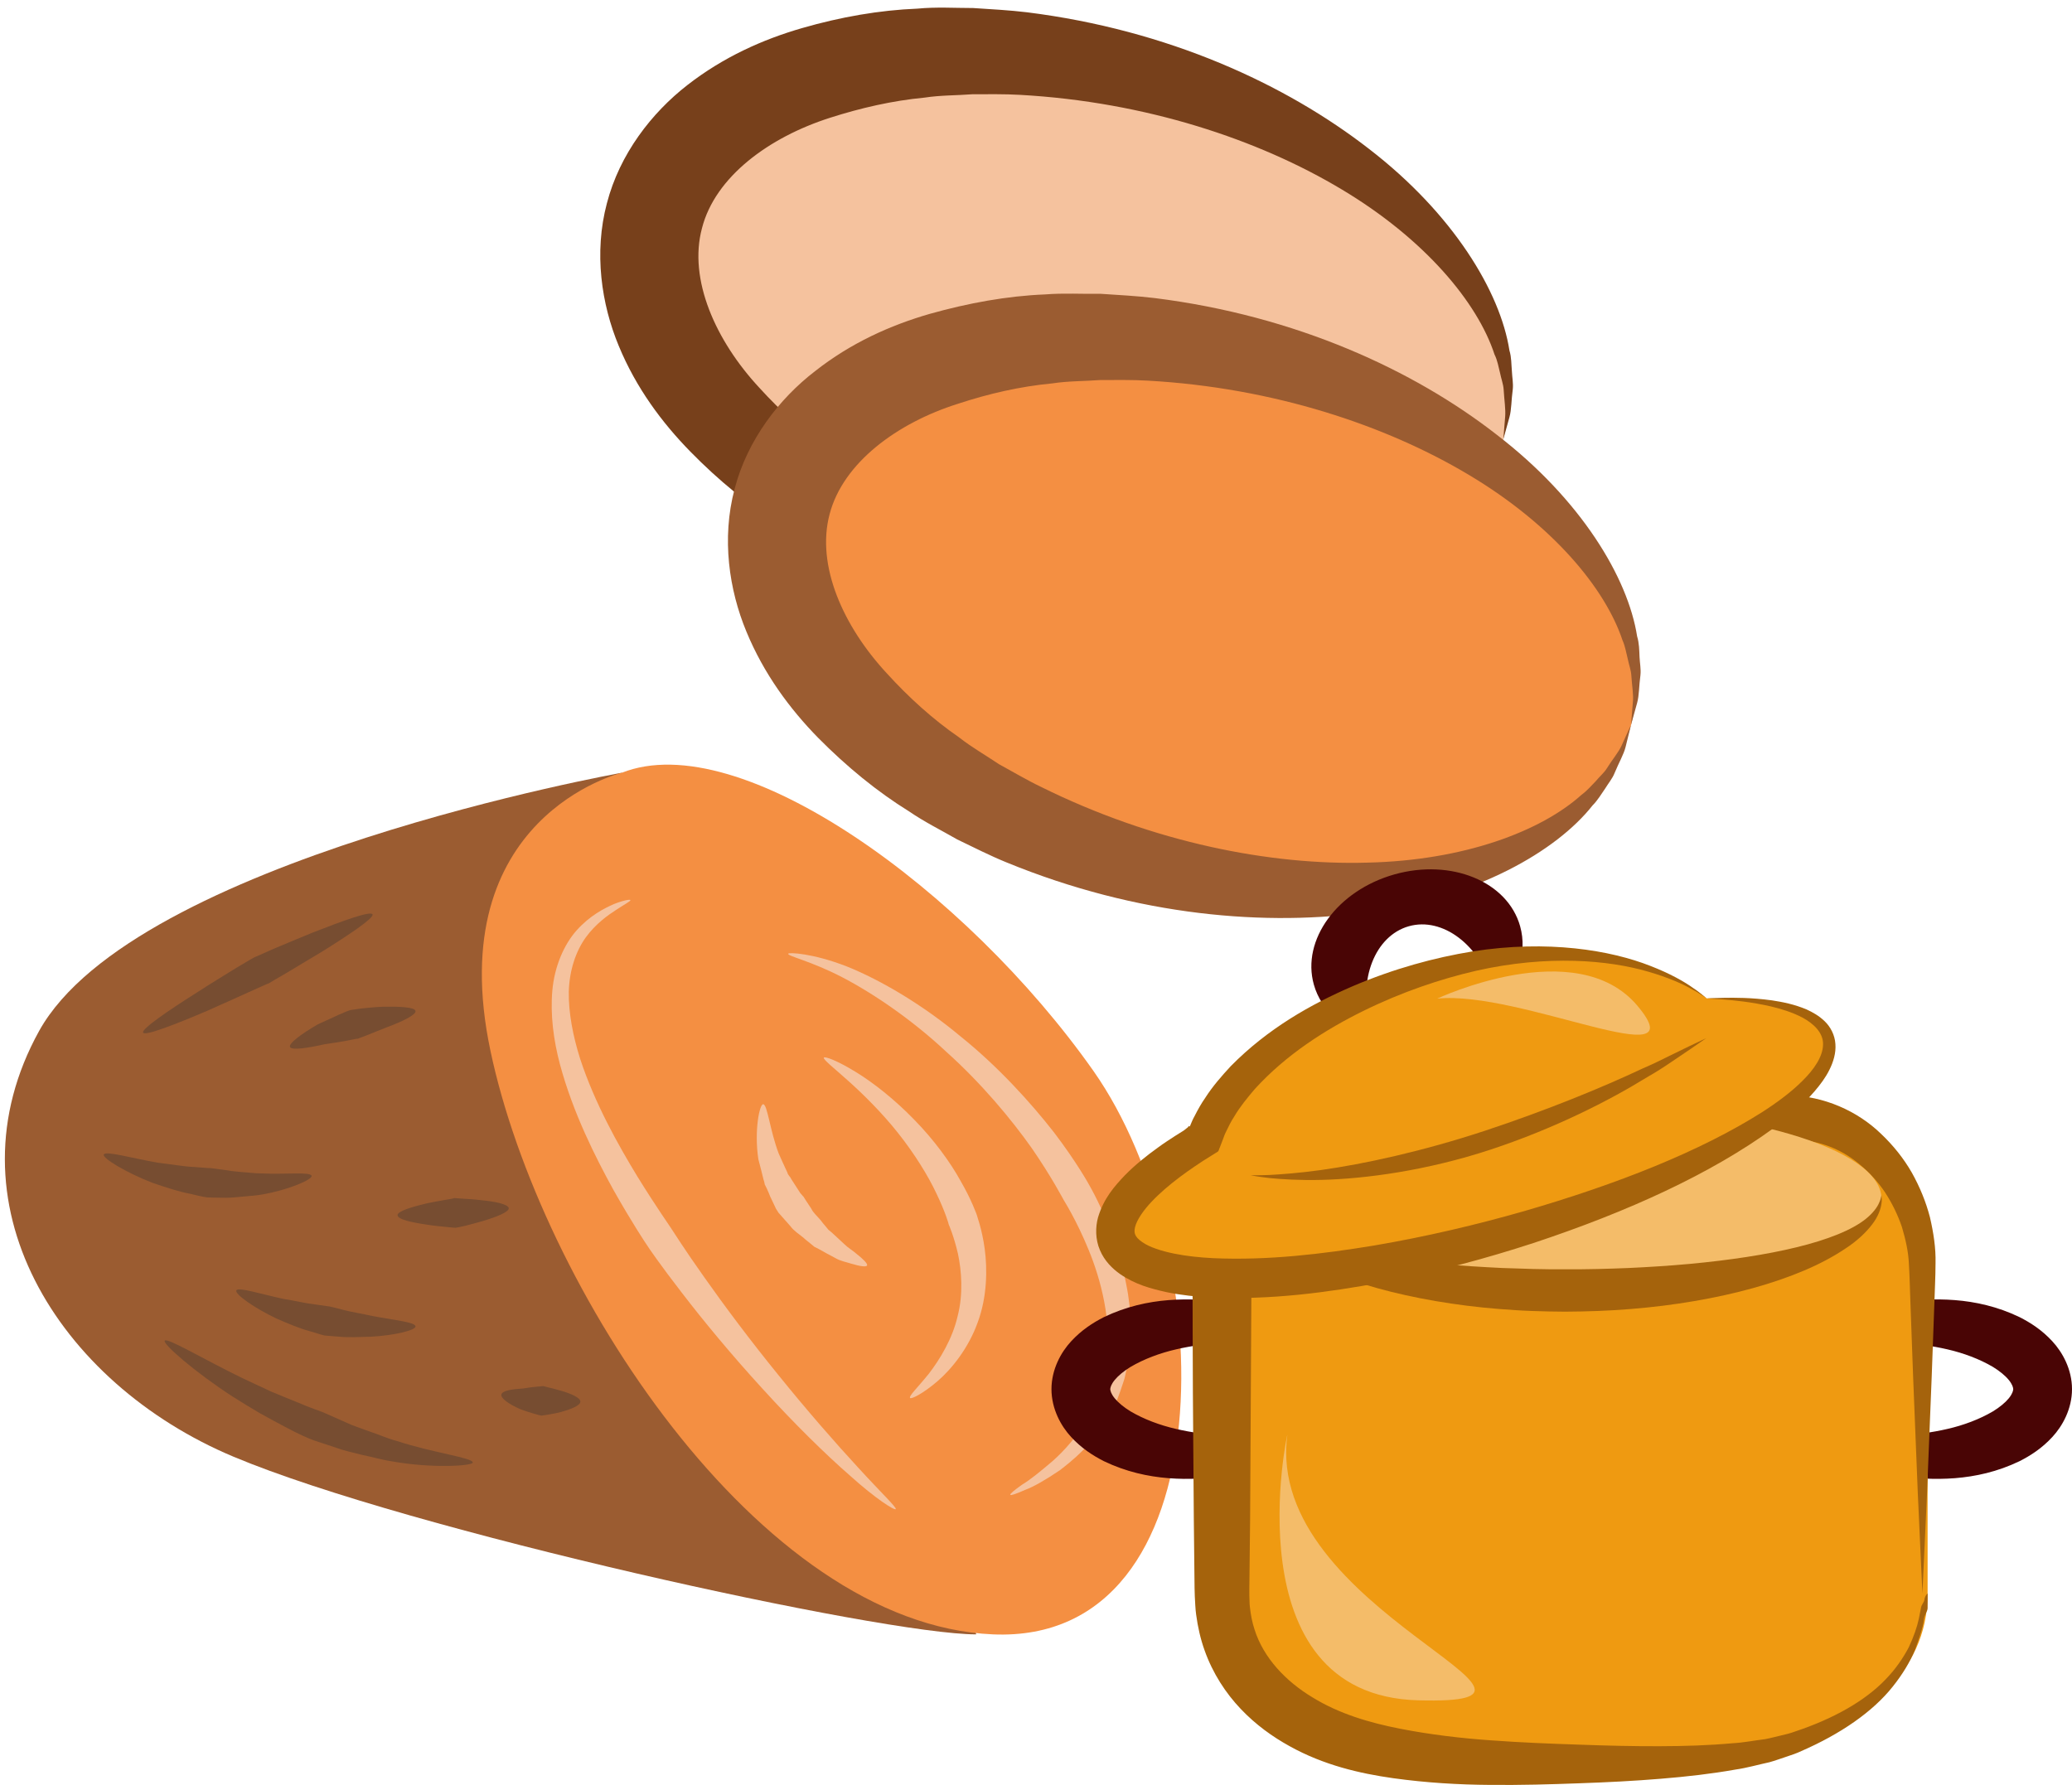
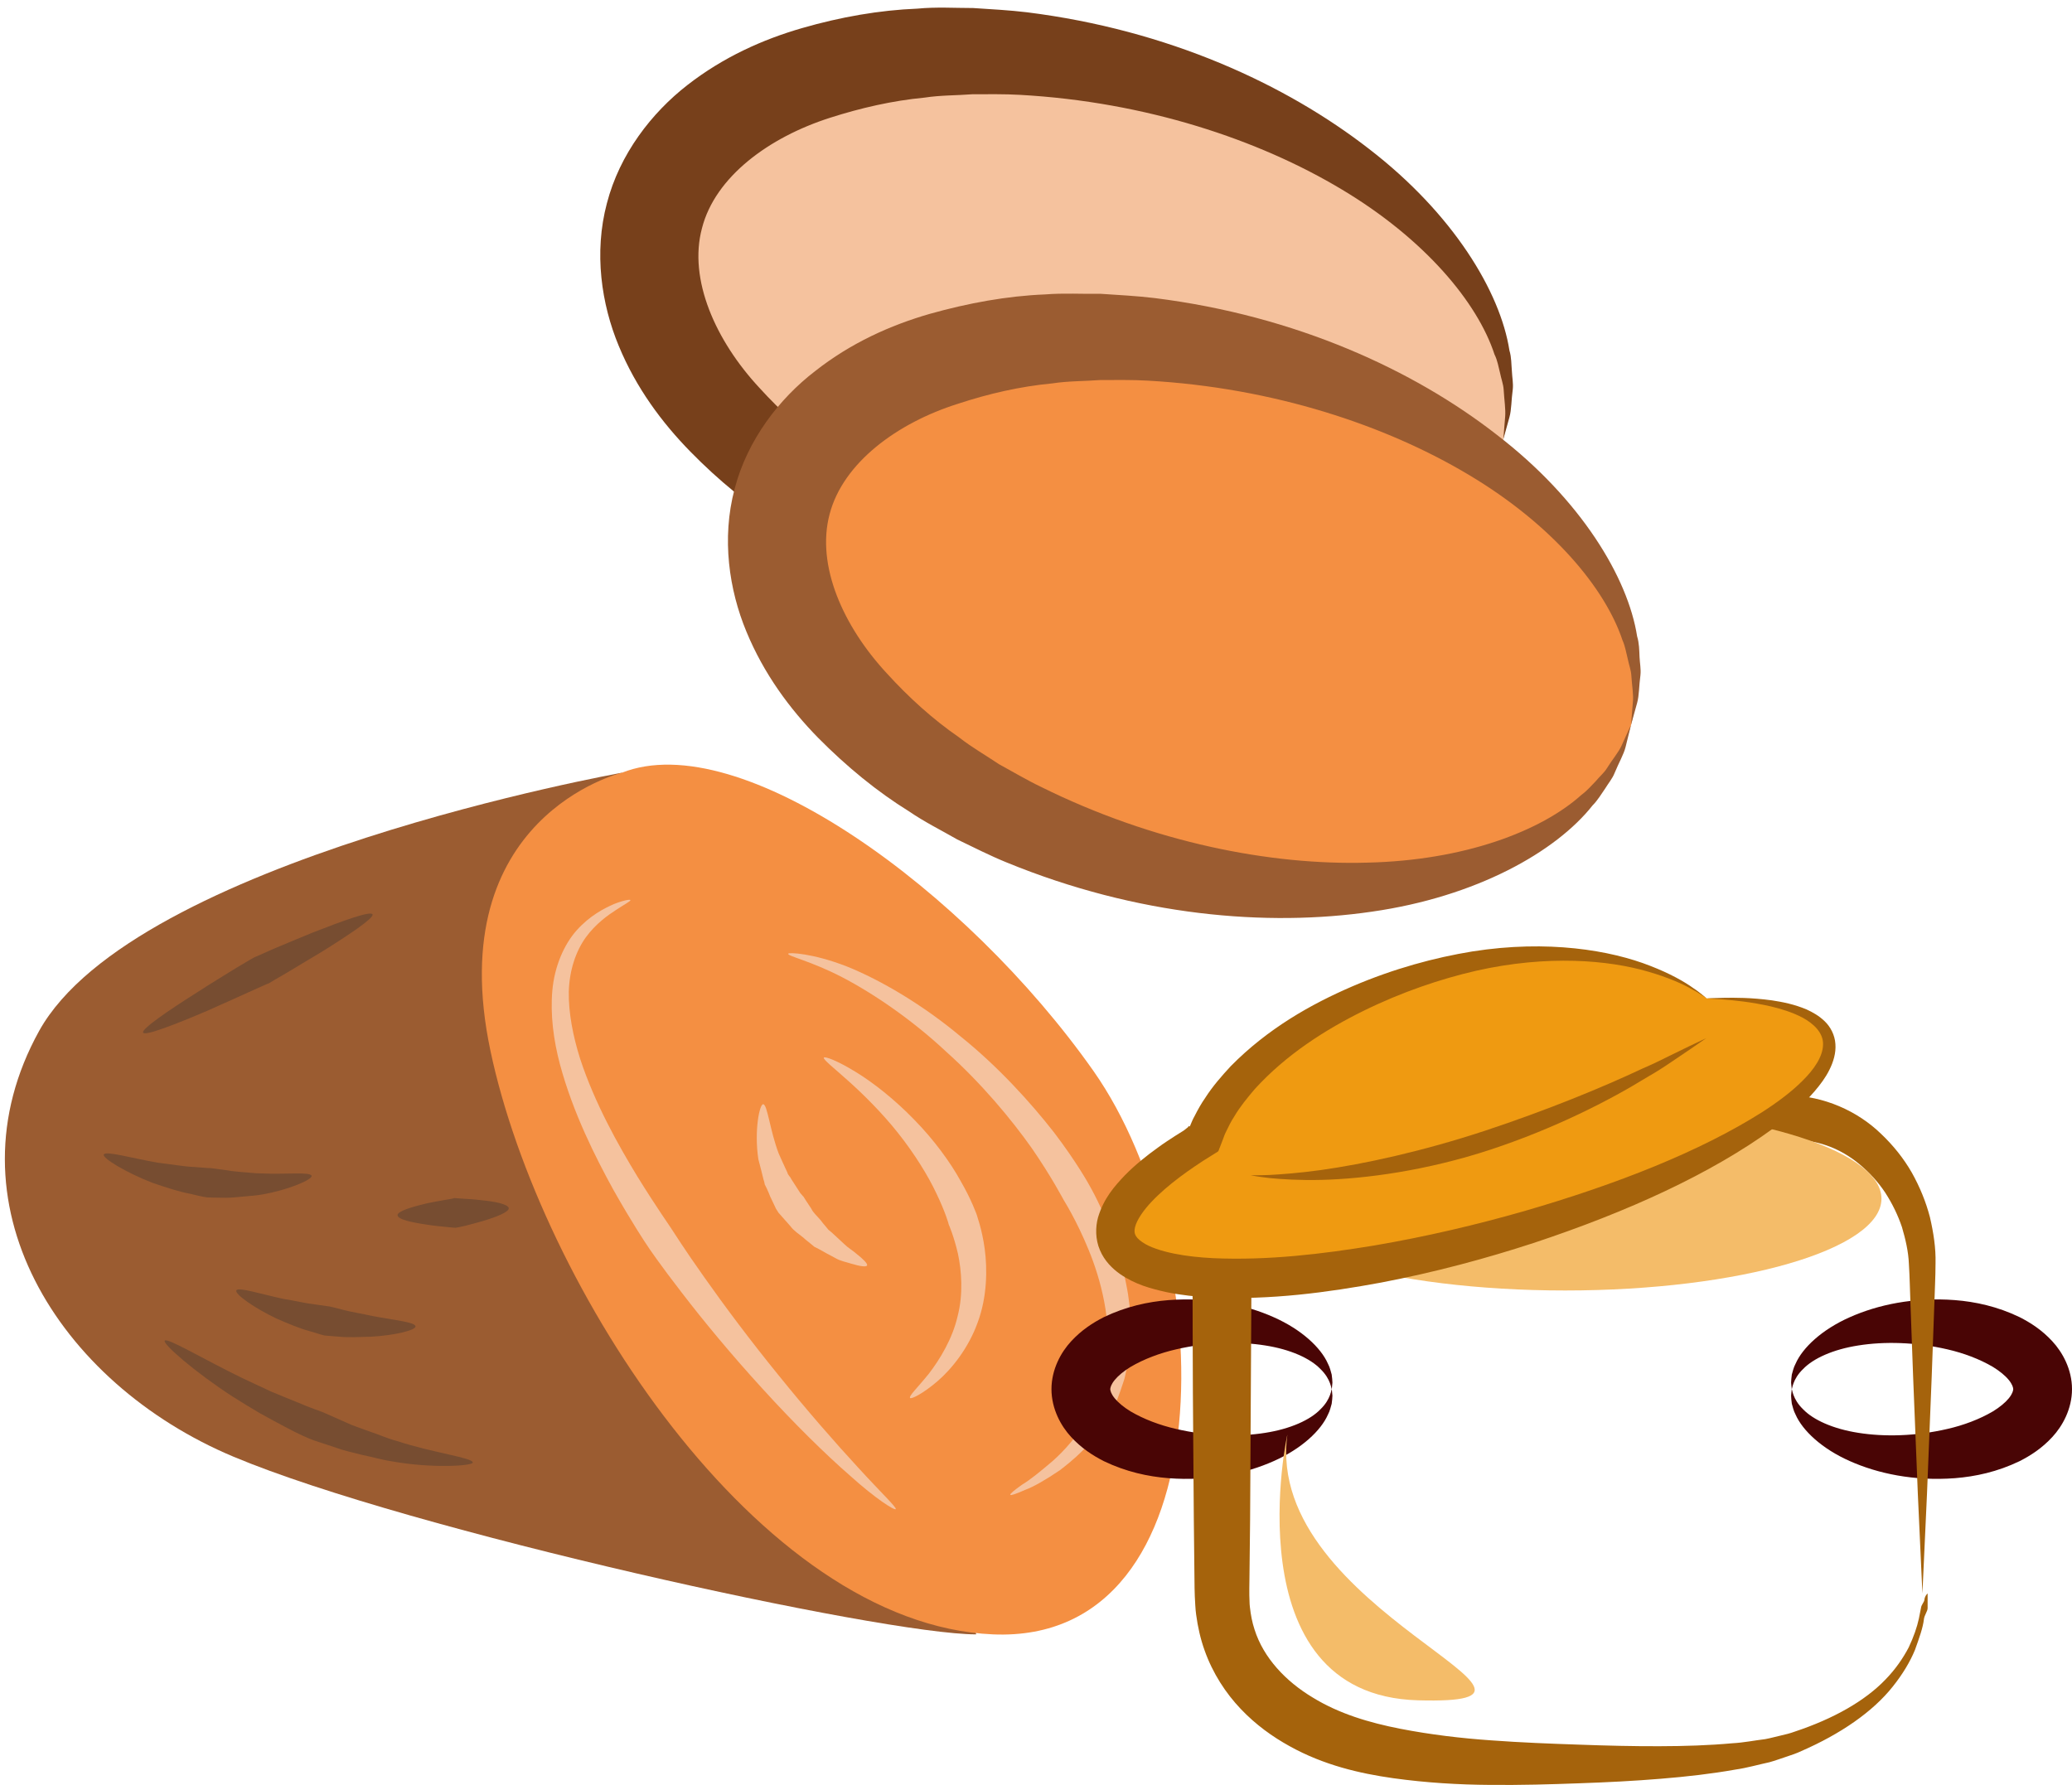
<svg xmlns="http://www.w3.org/2000/svg" xmlns:ns1="http://www.inkscape.org/namespaces/inkscape" xmlns:ns2="http://sodipodi.sourceforge.net/DTD/sodipodi-0.dtd" width="1731.684mm" height="1491.984mm" viewBox="0 0 1731.684 1491.984" version="1.1" id="svg8" ns1:version="0.92.4 (5da689c313, 2019-01-14)" ns2:docname="Batáty neloupané vařené.svg">
  <defs id="defs2">
    <style type="text/css" id="style2">
   
    .str0 {stroke:white;stroke-width:70.56}
    .fil1 {fill:#491305;fill-rule:nonzero}
    .fil3 {fill:#661F06;fill-rule:nonzero}
    .fil4 {fill:#E8D99A;fill-rule:nonzero}
    .fil2 {fill:#F2DD83;fill-rule:nonzero}
    .fil0 {fill:white;fill-rule:nonzero}
   
  </style>
    <style type="text/css" id="style2-6">
   
    .fil1 {fill:#12752E;fill-rule:nonzero}
    .fil2 {fill:#178C3D;fill-rule:nonzero}
    .fil3 {fill:#7A1155;fill-rule:nonzero}
    .fil0 {fill:#8E165E;fill-rule:nonzero}
    .fil5 {fill:#EAD0B7;fill-rule:nonzero}
    .fil4 {fill:#F7DFC3;fill-rule:nonzero}
   
  </style>
    <style type="text/css" id="style2-7">
   
    .fil2 {fill:#12752E;fill-rule:nonzero}
    .fil3 {fill:#178C3D;fill-rule:nonzero}
    .fil4 {fill:#7A1155;fill-rule:nonzero}
    .fil1 {fill:#8E165E;fill-rule:nonzero}
    .fil0 {fill:#C69A6D;fill-rule:nonzero}
   
  </style>
    <style type="text/css" id="style2-3">
   
    .fil2 {fill:#12752E;fill-rule:nonzero}
    .fil3 {fill:#178C3D;fill-rule:nonzero}
    .fil4 {fill:#7A1155;fill-rule:nonzero}
    .fil1 {fill:#8E165E;fill-rule:nonzero}
    .fil0 {fill:#F9E3B2;fill-rule:nonzero}
   
  </style>
    <style type="text/css" id="style2-33">
   
    .fil4 {fill:#12752E;fill-rule:nonzero}
    .fil5 {fill:#178C3D;fill-rule:nonzero}
    .fil6 {fill:#7A1155;fill-rule:nonzero}
    .fil3 {fill:#8E165E;fill-rule:nonzero}
    .fil0 {fill:#F2D079;fill-rule:nonzero}
    .fil1 {fill:#F4DC98;fill-rule:nonzero}
    .fil2 {fill:#FFEEC0;fill-rule:nonzero}
   
  </style>
    <style type="text/css" id="style2-4">
   
    .fil4 {fill:#12752E;fill-rule:nonzero}
    .fil5 {fill:#178C3D;fill-rule:nonzero}
    .fil6 {fill:#7A1155;fill-rule:nonzero}
    .fil3 {fill:#8E165E;fill-rule:nonzero}
    .fil1 {fill:#E0B363;fill-rule:nonzero}
    .fil0 {fill:#F2CA79;fill-rule:nonzero}
    .fil2 {fill:#FFE0A9;fill-rule:nonzero}
   
  </style>
    <style type="text/css" id="style2-0">
   
    .fil3 {fill:#12752E;fill-rule:nonzero}
    .fil4 {fill:#178C3D;fill-rule:nonzero}
    .fil5 {fill:#7A1155;fill-rule:nonzero}
    .fil2 {fill:#8E165E;fill-rule:nonzero}
    .fil0 {fill:#F2CA79;fill-rule:nonzero}
    .fil1 {fill:#FFE0A9;fill-rule:nonzero}
   
  </style>
    <style type="text/css" id="style2-5">
   
    .fil1 {fill:#12752E;fill-rule:nonzero}
    .fil2 {fill:#178C3D;fill-rule:nonzero}
    .fil3 {fill:#7A1155;fill-rule:nonzero}
    .fil0 {fill:#8E165E;fill-rule:nonzero}
    .fil9 {fill:#D6B469;fill-rule:nonzero}
    .fil5 {fill:#DBB975;fill-rule:nonzero}
    .fil10 {fill:#E8CD97;fill-rule:nonzero}
    .fil4 {fill:#EFD38E;fill-rule:nonzero}
    .fil7 {fill:#F2D6A2;fill-rule:nonzero}
    .fil6 {fill:#F4DEAE;fill-rule:nonzero}
    .fil8 {fill:#FCEED4;fill-rule:nonzero}
    .fil11 {fill:#FFF2DC;fill-rule:nonzero}
   
  </style>
    <style type="text/css" id="style2-75">
   
    .fil1 {fill:#77401B;fill-rule:nonzero}
    .fil4 {fill:#774D31;fill-rule:nonzero}
    .fil3 {fill:#9B5C31;fill-rule:nonzero}
    .fil2 {fill:#F48F42;fill-rule:nonzero}
    .fil0 {fill:#F5C29E;fill-rule:nonzero}
   
  </style>
  </defs>
  <ns2:namedview id="base" pagecolor="#ffffff" bordercolor="#666666" borderopacity="1.0" ns1:pageopacity="0.0" ns1:pageshadow="2" ns1:zoom="0.061871843" ns1:cx="3268.4958" ns1:cy="2888.5641" ns1:document-units="mm" ns1:current-layer="Vrstva_x0020_1" showgrid="false" ns1:window-width="1920" ns1:window-height="1001" ns1:window-x="-9" ns1:window-y="-9" ns1:window-maximized="1" />
  <g ns1:label="Vrstva 1" ns1:groupmode="layer" id="layer1" transform="translate(892.76,578.884)">
    <g transform="matrix(0.265,0,0,0.265,-3023.942,-3939.905)" id="Vrstva_x0020_1">
      <g transform="matrix(0.961,0,0,0.961,608.512,1381.112)" id="Vrstva_x0020_1-5">
        <path d="m 12669,13202 c -121,458 -842,666 -1611,463 -770,-202 -1296,-738 -1175,-1196 120,-458 842,-666 1611,-463 770,202 1296,738 1175,1196 z" style="fill:#f5c29e;fill-rule:nonzero" id="path7" class="fil0" ns1:connector-curvature="0" />
        <path d="m 12669,13202 c 0,0 2,-25 6,-74 2,-24 -3,-54 -5,-89 -1,-17 -8,-35 -12,-55 -5,-19 -8,-40 -18,-60 -56,-171 -229,-379 -502,-542 -272,-163 -642,-287 -1055,-310 -52,-3 -104,-2 -156,-2 -52,4 -105,3 -157,11 -106,10 -210,34 -310,66 -201,64 -378,194 -421,363 -45,168 45,369 188,523 71,78 150,150 237,210 41,33 88,58 131,88 46,25 91,52 137,74 371,184 754,257 1071,249 318,-7 571,-103 704,-224 19,-13 32,-29 45,-44 13,-15 28,-27 38,-42 18,-29 38,-52 48,-74 20,-45 31,-68 31,-68 0,0 -6,25 -18,73 -6,24 -22,51 -36,85 -7,17 -20,33 -31,51 -13,17 -24,38 -41,55 -120,152 -382,299 -725,349 -344,50 -768,15 -1199,-162 -54,-22 -107,-49 -161,-75 -52,-30 -107,-57 -158,-93 -106,-65 -206,-147 -299,-242 -93,-95 -178,-209 -235,-347 -57,-137 -82,-306 -39,-468 42,-162 147,-297 264,-388 118,-92 248,-150 376,-187 128,-37 255,-59 379,-64 62,-6 123,-2 183,-2 60,4 119,7 177,14 463,58 849,236 1123,449 275,212 430,468 460,661 7,23 6,46 8,67 1,22 5,41 3,60 -5,36 -4,67 -11,92 -13,47 -20,72 -20,72 z" style="fill:#77401b;fill-rule:nonzero" id="path9" class="fil1" ns1:connector-curvature="0" />
        <path d="m 13088,14140 c -121,459 -842,666 -1611,464 -770,-203 -1296,-738 -1175,-1197 121,-458 842,-666 1611,-463 770,202 1296,738 1175,1196 z" style="fill:#f48f42;fill-rule:nonzero" id="path11" class="fil2" ns1:connector-curvature="0" />
        <path d="m 13088,14140 c 0,0 2,-25 6,-74 3,-24 -3,-54 -5,-89 -1,-17 -8,-35 -12,-55 -5,-19 -8,-40 -17,-60 -57,-171 -230,-379 -503,-542 -272,-163 -642,-287 -1055,-310 -51,-3 -103,-2 -156,-2 -52,4 -105,3 -157,11 -106,10 -210,34 -310,67 -200,63 -377,194 -421,362 -45,169 45,369 188,523 71,78 150,150 237,210 42,33 88,59 131,88 46,25 91,52 137,74 371,184 755,258 1071,249 318,-7 571,-103 704,-223 19,-14 32,-30 46,-44 13,-16 28,-28 37,-43 18,-29 38,-52 48,-74 20,-45 31,-68 31,-68 0,0 -6,25 -18,73 -6,24 -22,51 -36,85 -7,18 -20,33 -31,51 -12,17 -24,38 -41,55 -120,152 -381,300 -725,349 -343,50 -768,15 -1199,-162 -54,-22 -107,-49 -161,-75 -52,-30 -107,-57 -158,-92 -105,-65 -205,-147 -299,-242 -93,-95 -178,-210 -235,-348 -57,-137 -82,-306 -39,-468 42,-162 147,-297 264,-387 118,-93 248,-151 376,-188 128,-36 255,-59 379,-64 62,-5 123,-1 183,-2 60,4 119,7 177,14 463,58 850,236 1123,449 276,212 430,469 460,661 7,23 7,46 8,68 1,21 5,40 3,59 -5,37 -4,67 -11,92 -13,47 -20,72 -20,72 z" style="fill:#9b5c31;fill-rule:nonzero" id="path13" class="fil3" ns1:connector-curvature="0" />
        <path d="m 9776,14297 c 0,0 -1600,286 -1912,847 -311,562 61,1156 638,1398 577,242 2129,583 2437,583 l -376,-1414 z" style="fill:#9b5c31;fill-rule:nonzero" id="path15" class="fil3" ns1:connector-curvature="0" />
        <path d="m 9776,14297 c 0,0 -594,143 -431,913 163,771 878,1882 1649,1915 770,33 748,-1254 330,-1849 -418,-594 -1160,-1133 -1548,-979 z" style="fill:#f48f42;fill-rule:nonzero" id="path17" class="fil2" ns1:connector-curvature="0" />
        <path d="m 9287,16561 c 0,11 -133,20 -266,-4 -34,-5 -66,-15 -97,-21 -31,-8 -60,-14 -84,-23 -48,-16 -82,-27 -83,-28 -3,-1 -38,-15 -86,-41 -24,-13 -53,-28 -83,-45 -29,-17 -60,-36 -90,-55 -122,-79 -230,-173 -222,-183 8,-11 129,62 255,123 32,15 64,30 94,44 30,13 59,24 83,34 49,21 83,32 85,33 2,1 32,14 77,34 22,11 49,19 78,30 28,9 58,23 89,31 122,40 250,55 250,71 z" style="fill:#774d31;fill-rule:nonzero" id="path19" class="fil4" ns1:connector-curvature="0" />
        <path d="m 9099,16114 c 1,13 -71,30 -146,34 -37,1 -75,3 -104,0 -28,-2 -48,-4 -49,-4 -1,0 -22,-6 -51,-15 -30,-8 -68,-24 -105,-40 -74,-35 -139,-81 -133,-93 6,-12 80,12 155,28 38,6 74,15 103,18 29,4 48,7 49,7 1,0 18,4 44,11 26,7 60,12 95,20 69,13 141,20 142,34 z" style="fill:#774d31;fill-rule:nonzero" id="path21" class="fil4" ns1:connector-curvature="0" />
-         <path d="m 9640,16361 c 0,13 -31,25 -63,34 -15,4 -32,7 -44,9 -12,2 -21,3 -21,3 -1,0 -10,-2 -23,-6 -13,-4 -31,-9 -48,-16 -34,-15 -64,-35 -60,-48 4,-13 39,-17 71,-19 33,-6 64,-7 66,-8 0,0 8,2 19,5 11,2 26,7 42,11 30,9 61,22 61,35 z" style="fill:#774d31;fill-rule:nonzero" id="path23" class="fil4" ns1:connector-curvature="0" />
        <path d="m 8758,15620 c 3,12 -75,46 -161,61 -21,4 -43,5 -63,7 -21,2 -40,4 -57,4 -33,0 -55,-1 -57,-1 -1,1 -25,-3 -60,-12 -35,-6 -80,-21 -124,-36 -88,-34 -166,-82 -160,-93 6,-13 91,12 178,27 44,5 87,13 120,14 33,3 55,4 56,4 1,0 22,3 52,7 15,3 32,4 51,6 19,1 39,4 59,4 81,4 162,-6 166,8 z" style="fill:#774d31;fill-rule:nonzero" id="path25" class="fil4" ns1:connector-curvature="0" />
        <path d="m 8958,14762 c 5,12 -79,68 -164,121 -43,26 -87,52 -120,72 -33,19 -55,32 -56,33 -2,0 -28,12 -66,29 -38,17 -88,40 -138,62 -101,43 -203,83 -209,71 -6,-12 85,-74 177,-132 46,-30 93,-58 128,-80 36,-22 61,-36 62,-36 2,-1 26,-11 61,-27 36,-15 83,-35 130,-54 95,-37 189,-72 195,-59 z" style="fill:#774d31;fill-rule:nonzero" id="path27" class="fil4" ns1:connector-curvature="0" />
-         <path d="m 9099,15079 c 2,13 -45,35 -93,53 -24,9 -47,19 -65,26 -18,7 -30,11 -31,12 -1,-1 -14,2 -34,6 -21,4 -47,8 -75,12 -53,12 -108,21 -114,9 -5,-12 41,-45 91,-74 26,-12 52,-24 72,-33 20,-9 34,-14 35,-14 1,0 14,-2 34,-5 20,-2 46,-5 73,-6 53,-1 105,1 107,14 z" style="fill:#774d31;fill-rule:nonzero" id="path29" class="fil4" ns1:connector-curvature="0" />
+         <path d="m 9099,15079 z" style="fill:#774d31;fill-rule:nonzero" id="path29" class="fil4" ns1:connector-curvature="0" />
        <path d="m 9405,15726 c 1,13 -41,29 -84,42 -21,6 -43,12 -59,16 -17,4 -28,6 -29,6 0,1 -13,0 -31,-2 -18,-2 -43,-4 -67,-8 -48,-7 -95,-17 -95,-31 0,-13 47,-27 93,-38 23,-5 46,-9 63,-12 18,-3 30,-5 30,-6 1,0 12,1 29,2 16,1 38,2 60,5 44,4 88,13 90,26 z" style="fill:#774d31;fill-rule:nonzero" id="path31" class="fil4" ns1:connector-curvature="0" />
        <path d="m 10675,16714 c -4,5 -67,-35 -149,-109 -84,-73 -188,-176 -288,-286 -100,-109 -195,-224 -264,-314 -69,-89 -113,-153 -115,-157 -3,-4 -49,-73 -110,-181 -59,-107 -133,-253 -176,-413 -21,-79 -32,-163 -25,-242 7,-79 38,-151 80,-198 43,-48 90,-72 122,-86 33,-13 54,-16 54,-13 2,3 -16,12 -45,31 -28,18 -68,46 -101,91 -33,46 -54,108 -56,179 -1,70 14,146 37,219 48,147 126,285 188,387 63,102 110,168 112,172 3,4 43,68 107,158 64,91 152,209 244,322 92,114 188,224 262,304 74,81 127,131 123,136 z" style="fill:#f5c29e;fill-rule:nonzero" id="path33" class="fil0" ns1:connector-curvature="0" />
        <path d="m 11051,16667 c -2,-3 13,-15 38,-33 27,-16 61,-44 101,-78 78,-69 163,-186 177,-323 18,-135 -19,-273 -59,-370 -40,-98 -80,-160 -82,-164 -2,-3 -38,-73 -104,-169 -67,-95 -166,-214 -281,-317 -112,-105 -240,-192 -342,-245 -102,-53 -179,-69 -177,-77 0,-5 81,-2 193,42 110,44 249,126 371,228 125,100 233,220 308,316 74,97 115,171 117,175 2,4 42,71 80,179 11,27 18,57 28,88 4,16 7,33 11,50 3,16 7,34 9,52 11,70 9,148 -4,223 -5,19 -7,38 -14,56 -6,18 -12,36 -19,54 -17,33 -32,67 -54,95 -39,60 -90,103 -134,137 -46,31 -85,54 -115,65 -29,13 -47,19 -48,16 z" style="fill:#f5c29e;fill-rule:nonzero" id="path35" class="fil0" ns1:connector-curvature="0" />
        <path d="m 10722,16349 c -5,-6 25,-34 62,-80 36,-47 77,-114 94,-188 19,-73 13,-150 1,-206 -13,-56 -29,-93 -30,-95 0,-2 -12,-43 -40,-101 -27,-58 -72,-131 -126,-199 -53,-67 -115,-128 -163,-171 -49,-44 -84,-71 -81,-77 4,-5 46,11 103,46 58,35 129,91 193,157 64,65 119,140 153,202 36,62 52,109 53,111 0,3 17,45 26,112 9,66 8,158 -23,241 -30,84 -85,153 -133,194 -48,41 -86,59 -89,54 z" style="fill:#f5c29e;fill-rule:nonzero" id="path37" class="fil0" ns1:connector-curvature="0" />
        <path d="m 10581,15914 c -3,6 -23,3 -53,-6 -15,-5 -34,-8 -51,-18 -17,-9 -36,-19 -55,-30 l -14,-7 -12,-10 c -8,-7 -17,-13 -24,-20 -16,-13 -32,-23 -42,-37 -22,-25 -37,-42 -38,-43 -1,0 -4,-6 -10,-15 -5,-10 -11,-23 -19,-40 -3,-8 -7,-17 -11,-26 -2,-5 -5,-9 -7,-14 -1,-6 -2,-11 -4,-16 -5,-21 -11,-44 -17,-67 -14,-93 4,-181 16,-180 14,1 22,86 51,162 8,19 17,37 25,55 2,4 4,8 5,12 3,4 5,8 8,11 4,8 9,14 13,21 8,12 15,23 20,31 6,6 9,11 10,11 0,1 11,17 26,40 6,13 19,24 30,37 5,7 11,14 17,21 l 9,11 11,9 c 14,13 28,26 41,38 13,13 28,21 39,31 23,18 38,33 36,39 z" style="fill:#f5c29e;fill-rule:nonzero" id="path39" class="fil0" ns1:connector-curvature="0" />
      </g>
    </g>
    <g id="g1514" transform="matrix(5.487,0,0,-5.487,220.287,582.254)">
      <path d="m 0,0 c -0.077,-0.053 -0.097,1.503 -1.735,3.072 -1.535,1.6 -4.544,2.988 -8.437,3.588 -3.872,0.616 -8.682,0.533 -13.569,-0.604 -2.432,-0.558 -4.871,-1.468 -6.918,-2.674 -1.002,-0.611 -1.867,-1.325 -2.406,-1.986 -0.554,-0.683 -0.659,-1.135 -0.68,-1.396 0.021,-0.264 0.126,-0.715 0.68,-1.398 0.539,-0.66 1.404,-1.373 2.406,-1.984 2.047,-1.208 4.486,-2.118 6.918,-2.674 4.887,-1.14 9.697,-1.221 13.569,-0.605 3.893,0.601 6.902,1.987 8.437,3.587 C -0.097,-1.504 -0.077,0.052 0,0 0,0 0.034,-0.342 0.097,-0.989 0.099,-1.318 0.044,-1.729 -0.016,-2.229 -0.16,-2.691 -0.268,-3.291 -0.58,-3.864 c -1.067,-2.447 -4.019,-5.218 -8.264,-7.096 -4.247,-1.893 -9.756,-3.081 -16.018,-2.604 -3.132,0.249 -6.46,0.964 -9.854,2.594 -1.681,0.856 -3.404,1.966 -4.979,3.675 -1.541,1.661 -2.995,4.259 -3.002,7.295 0.007,3.034 1.461,5.633 3.002,7.294 1.575,1.708 3.298,2.817 4.979,3.674 3.394,1.631 6.722,2.345 9.854,2.595 6.262,0.476 11.771,-0.71 16.018,-2.605 C -4.599,9.08 -1.647,6.309 -0.58,3.862 -0.268,3.29 -0.16,2.689 -0.016,2.228 0.044,1.727 0.099,1.318 0.097,0.988 0.034,0.34 0,0 0,0" style="fill:#490505;fill-opacity:1;fill-rule:nonzero;stroke:none" id="path1516" ns1:connector-curvature="0" />
    </g>
    <g id="g1518" transform="matrix(5.487,0,0,-5.487,604.696,582.254)">
      <path d="m 0,0 c 0,0 -0.035,0.34 -0.1,0.987 0,0.329 0.056,0.736 0.113,1.239 0.145,0.462 0.253,1.06 0.565,1.631 1.066,2.448 4.014,5.219 8.261,7.098 4.245,1.893 9.756,3.082 16.017,2.608 3.131,-0.25 6.46,-0.965 9.85,-2.595 1.685,-0.857 3.408,-1.966 4.982,-3.674 C 41.23,5.633 42.685,3.034 42.69,0 c -0.005,-3.036 -1.46,-5.634 -3.002,-7.295 -1.574,-1.709 -3.297,-2.818 -4.982,-3.675 -3.39,-1.63 -6.719,-2.343 -9.85,-2.593 -6.261,-0.475 -11.772,0.713 -16.017,2.607 -4.247,1.878 -7.195,4.649 -8.261,7.095 -0.312,0.574 -0.42,1.173 -0.565,1.635 C -0.044,-1.727 -0.1,-1.317 -0.1,-0.988 -0.035,-0.342 0,0 0,0 c 0.078,0.052 0.096,-1.502 1.734,-3.07 1.531,-1.6 4.539,-2.986 8.433,-3.588 3.87,-0.616 8.681,-0.535 13.567,0.602 2.432,0.557 4.871,1.466 6.918,2.674 1.002,0.611 1.869,1.324 2.407,1.984 0.553,0.683 0.66,1.134 0.679,1.398 C 33.719,0.261 33.612,0.713 33.059,1.396 32.521,2.057 31.654,2.771 30.652,3.382 28.605,4.588 26.166,5.498 23.734,6.056 18.848,7.191 14.037,7.274 10.167,6.658 6.273,6.056 3.265,4.668 1.734,3.068 0.096,1.501 0.078,-0.053 0,0" style="fill:#490505;fill-opacity:1;fill-rule:nonzero;stroke:none" id="path1520" ns1:connector-curvature="0" />
    </g>
    <g id="g1522" transform="matrix(5.487,0,0,-5.487,718.251,753.023)">
-       <path d="m 0,0 c 0,-12.641 -10.271,-19.188 -20.289,-22.889 -8.371,-3.087 -25.389,-3.087 -33.65,-3.087 -8.465,0 -23.446,0 -33.816,3.087 C -97.951,-19.848 -108,-12.641 -108,0 v 49.587 c 0,12.639 9.851,21.721 20.404,21.721 h 66.909 C -10.127,71.308 0,62.226 0,49.587 Z" style="fill:#ef9a11;fill-opacity:1;fill-rule:nonzero;stroke:none" id="path1524" ns1:connector-curvature="0" />
-     </g>
+       </g>
    <g id="g1526" transform="matrix(5.487,0,0,-5.487,713.906,753.023)">
      <path d="m 0,0 c 0,0 -0.248,5.414 -0.699,15.204 -0.197,4.894 -0.44,10.882 -0.717,17.838 -0.126,3.475 -0.262,7.193 -0.406,11.135 -0.082,1.944 -0.11,4.066 -0.237,6.015 -0.074,1.883 -0.512,3.76 -1.055,5.606 -0.616,1.834 -1.48,3.596 -2.54,5.244 -1.083,1.636 -2.428,3.091 -3.93,4.34 -1.498,1.255 -3.206,2.251 -5.03,2.87 -1.852,0.646 -3.662,0.894 -5.746,0.829 -9.281,-0.248 -19.198,-0.515 -29.632,-0.796 -10.434,-0.232 -21.388,-0.427 -32.746,-0.561 -1.402,-0.021 -2.811,-0.042 -4.225,-0.06 -1.089,-0.064 -2.181,-0.197 -3.25,-0.53 -2.139,-0.628 -4.197,-1.816 -5.976,-3.444 -3.592,-3.257 -5.859,-8.329 -5.994,-13.55 -0.075,-13.301 -0.15,-26.29 -0.219,-38.835 -0.036,-3.146 -0.071,-6.267 -0.104,-9.359 -0.002,-0.736 -0.036,-1.62 -0.014,-2.233 0.043,-0.597 0.008,-1.213 0.087,-1.796 0.13,-1.171 0.343,-2.313 0.701,-3.396 1.375,-4.357 4.781,-7.915 8.837,-10.356 4.065,-2.503 8.656,-3.852 13.325,-4.771 4.67,-0.909 9.349,-1.459 13.91,-1.775 4.559,-0.335 9.004,-0.506 13.307,-0.65 4.296,-0.156 8.394,-0.257 12.301,-0.24 3.908,0.007 7.619,0.131 11.089,0.449 1.757,0.09 3.387,0.435 5.016,0.628 0.793,0.146 1.546,0.361 2.304,0.532 0.756,0.171 1.503,0.351 2.235,0.626 5.867,1.952 10.651,4.657 13.773,7.913 1.572,1.611 2.716,3.319 3.552,4.91 0.766,1.629 1.271,3.109 1.537,4.35 0.123,0.624 0.234,1.175 0.328,1.65 0.047,0.484 0.485,0.89 0.516,1.219 C 0.362,-0.337 0.792,0 0.792,0 v -1 -1.24 c 0,-0.489 -0.502,-1.061 -0.566,-1.707 -0.149,-1.294 -0.721,-2.873 -1.366,-4.67 -0.722,-1.758 -1.873,-3.701 -3.394,-5.592 -3.031,-3.82 -7.927,-7.192 -13.885,-9.792 -0.732,-0.353 -1.551,-0.625 -2.369,-0.894 -0.813,-0.266 -1.655,-0.58 -2.499,-0.813 -1.678,-0.357 -3.436,-0.876 -5.224,-1.127 -3.588,-0.637 -7.381,-1.075 -11.359,-1.395 -3.983,-0.332 -8.157,-0.543 -12.478,-0.692 -4.313,-0.16 -8.834,-0.291 -13.547,-0.243 -4.711,0.033 -9.62,0.311 -14.726,1.022 -5.078,0.722 -10.546,1.976 -15.755,4.872 -2.603,1.434 -5.155,3.26 -7.442,5.667 -2.281,2.394 -4.277,5.429 -5.515,8.928 -0.627,1.74 -1.038,3.582 -1.287,5.442 -0.134,0.927 -0.142,1.855 -0.206,2.791 -0.048,0.924 -0.029,1.581 -0.048,2.389 -0.032,3.092 -0.066,6.213 -0.102,9.359 -0.047,6.298 -0.093,12.707 -0.141,19.209 -0.012,3.252 -0.025,6.528 -0.036,9.826 -0.004,1.648 -0.006,3.303 -0.01,4.961 l -0.002,2.494 c 0.01,0.875 -0.027,1.552 0.032,2.651 0.21,8.149 3.784,15.92 9.33,20.836 2.765,2.478 6.003,4.304 9.461,5.247 1.723,0.486 3.504,0.695 5.277,0.733 1.448,-0.012 2.891,-0.025 4.327,-0.036 11.358,-0.134 22.312,-0.329 32.746,-0.561 10.434,-0.28 20.351,-0.543 29.632,-0.795 5.286,-0.076 10.46,-2.343 14.085,-5.878 1.843,-1.746 3.43,-3.733 4.666,-5.893 1.216,-2.17 2.149,-4.456 2.757,-6.791 C 1.691,54.962 2.054,52.615 1.999,50.324 1.993,48.113 1.876,46.178 1.82,44.177 1.677,40.235 1.542,36.517 1.416,33.042 1.139,26.086 0.897,20.098 0.699,15.204 0.251,5.414 0,0 0,0" style="fill:#a5630c;fill-opacity:1;fill-rule:nonzero;stroke:none" id="path1528" ns1:connector-curvature="0" />
    </g>
    <g id="g1530" transform="matrix(5.487,0,0,-5.487,183.139,620.672)">
      <path d="M 0,0 C 0.167,1.256 -8.759,-39.601 19.902,-40.4 48.564,-41.2 -3.584,-26.8 0,0" style="fill:#f4bc69;fill-opacity:1;fill-rule:nonzero;stroke:none" id="path1532" ns1:connector-curvature="0" />
    </g>
    <g id="g1534" transform="matrix(5.487,0,0,-5.487,679.683,423.054)">
      <path d="m 0,0 c 0,-7.725 -21.567,-13.984 -48.176,-13.984 -26.607,0 -48.176,6.259 -48.176,13.984 0,7.723 21.569,13.984 48.176,13.984 C -21.567,13.984 0,7.723 0,0" style="fill:#f4bc69;fill-opacity:1;fill-rule:nonzero;stroke:none" id="path1536" ns1:connector-curvature="0" />
    </g>
    <g id="g1538" transform="matrix(5.487,0,0,-5.487,679.683,420.106)">
-       <path d="m 0,0 c 0,0 0.009,-0.105 0.023,-0.307 0.018,-0.206 0.055,-0.498 -0.013,-0.911 -0.097,-0.809 -0.478,-2.017 -1.437,-3.247 -0.934,-1.234 -2.32,-2.536 -4.091,-3.687 -1.755,-1.177 -3.85,-2.308 -6.214,-3.31 -4.727,-2.013 -10.484,-3.6 -16.728,-4.667 -3.123,-0.537 -6.367,-0.945 -9.674,-1.209 -3.319,-0.279 -6.65,-0.391 -10.064,-0.411 l -2.477,0.032 -2.544,0.072 c -1.676,0.057 -3.344,0.176 -4.998,0.303 -3.308,0.255 -6.553,0.673 -9.675,1.204 -6.245,1.066 -12.003,2.654 -16.73,4.667 -2.363,1.004 -4.459,2.133 -6.216,3.314 -1.768,1.152 -3.155,2.454 -4.089,3.69 -0.958,1.227 -1.34,2.445 -1.432,3.243 -0.068,0.404 -0.035,0.712 -0.017,0.918 0.016,0.202 0.024,0.306 0.024,0.306 0.028,0.009 0.039,-0.435 0.349,-1.128 0.284,-0.702 0.94,-1.593 2.002,-2.452 2.128,-1.738 5.897,-3.21 10.561,-4.342 4.669,-1.144 10.265,-1.977 16.292,-2.542 3.014,-0.282 6.14,-0.476 9.32,-0.63 1.591,-0.052 3.194,-0.102 4.805,-0.154 l 2.397,-0.041 2.475,-0.007 c 3.187,-0.018 6.46,0.069 9.63,0.198 3.179,0.145 6.303,0.35 9.32,0.626 6.026,0.563 11.624,1.396 16.295,2.54 4.661,1.134 8.432,2.61 10.559,4.35 1.061,0.858 1.719,1.757 1.998,2.447 0.162,0.334 0.234,0.638 0.278,0.836 C -0.024,-0.102 0,0 0,0" style="fill:#a5630c;fill-opacity:1;fill-rule:nonzero;stroke:none" id="path1540" ns1:connector-curvature="0" />
-     </g>
+       </g>
    <g id="g1542" transform="matrix(5.487,0,0,-5.487,272.524,152.028)">
-       <path d="m 0,0 c -8.676,-2.455 -14.163,-9.967 -12.254,-16.777 1.151,-4.117 4.75,-7.021 9.324,-8.146 -0.28,0.657 -0.532,1.343 -0.731,2.057 -1.907,6.811 0.72,13.515 5.872,14.973 5.155,1.458 10.876,-2.883 12.784,-9.695 0.2,-0.716 0.339,-1.432 0.442,-2.14 3.318,3.359 4.882,7.724 3.729,11.838 C 17.258,-1.079 8.675,2.454 0,0" style="fill:#490505;fill-opacity:1;fill-rule:nonzero;stroke:none" id="path1544" ns1:connector-curvature="0" />
-     </g>
+       </g>
    <g id="g1546" transform="matrix(5.487,0,0,-5.487,533.695,255.66)">
      <path d="m 0,0 c -7.749,6.114 -23.282,9.409 -41.363,4.295 -18.589,-5.257 -31.869,-15.648 -35.215,-25.741 -9.317,-5.541 -14.521,-11.063 -13.358,-15.217 2.293,-8.19 28.428,-7.958 58.374,0.512 29.946,8.47 52.365,21.974 50.072,30.162 C 17.374,-1.936 10.39,0.052 0,0" style="fill:#ef9a11;fill-opacity:1;fill-rule:nonzero;stroke:none" id="path1548" ns1:connector-curvature="0" />
    </g>
    <g id="g1550" transform="matrix(5.487,0,0,-5.487,533.695,255.67)">
      <path d="m 0,0 c 0,0 0.88,0.059 2.561,0.092 1.681,0.029 4.168,0.048 7.374,-0.387 1.598,-0.244 3.381,-0.59 5.272,-1.385 0.929,-0.429 1.897,-0.964 2.758,-1.804 0.861,-0.826 1.545,-2.081 1.626,-3.466 0.103,-1.378 -0.314,-2.724 -0.91,-3.917 -0.594,-1.207 -1.405,-2.275 -2.285,-3.306 -1.774,-2.057 -3.925,-3.876 -6.271,-5.622 -9.462,-6.892 -22.076,-12.679 -36.539,-17.469 -7.25,-2.366 -14.997,-4.451 -23.178,-6.017 -8.191,-1.511 -16.789,-2.677 -25.885,-2.279 -2.279,0.119 -4.56,0.348 -6.872,0.828 -2.306,0.527 -4.661,1.124 -7.029,2.753 -1.154,0.815 -2.359,1.986 -3.053,3.633 -0.715,1.639 -0.698,3.531 -0.29,4.992 0.878,2.934 2.527,4.767 4.1,6.428 1.61,1.632 3.315,2.981 5.038,4.22 0.857,0.63 1.735,1.198 2.606,1.764 l 1.315,0.823 0.631,0.5 0.13,0.199 0.015,0.005 0.062,-0.093 c 0.061,0.023 0.061,-0.017 0.112,0.076 0.216,0.518 0.414,1.025 0.688,1.495 0.495,0.981 1.018,1.919 1.628,2.791 1.15,1.796 2.513,3.338 3.884,4.823 5.666,5.753 12.238,9.452 18.544,12.17 6.335,2.71 12.509,4.372 18.263,5.312 11.551,1.817 21.11,0.155 27.094,-2.197 3.01,-1.166 5.2,-2.406 6.568,-3.399 C -1.328,1.117 -0.854,0.664 -0.51,0.409 -0.174,0.139 0,0.001 0,0.001 c 0,0 -0.187,0.117 -0.55,0.353 -0.37,0.221 -0.875,0.617 -1.625,0.991 -1.441,0.843 -3.707,1.853 -6.732,2.727 -6.016,1.77 -15.34,2.6 -26.24,0.14 -5.416,-1.252 -11.275,-3.221 -17.128,-6.098 -5.826,-2.867 -11.796,-6.674 -16.561,-11.907 -1.138,-1.335 -2.265,-2.706 -3.147,-4.207 -0.481,-0.732 -0.861,-1.502 -1.229,-2.28 -0.212,-0.38 -0.328,-0.786 -0.484,-1.18 l -0.495,-1.289 c -0.113,-0.197 -0.111,-0.491 -0.315,-0.609 l -0.599,-0.372 -1.664,-1.041 -1.191,-0.796 c -0.79,-0.541 -1.578,-1.084 -2.334,-1.665 -1.518,-1.146 -2.98,-2.374 -4.23,-3.693 -1.237,-1.291 -2.289,-2.792 -2.565,-3.922 -0.125,-0.553 -0.082,-0.874 0.049,-1.177 0.131,-0.304 0.467,-0.697 1.039,-1.089 1.132,-0.804 2.987,-1.375 4.848,-1.758 1.893,-0.387 3.921,-0.594 5.981,-0.698 8.291,-0.372 16.644,0.63 24.571,1.94 7.95,1.357 15.557,3.16 22.712,5.206 14.275,4.134 26.892,9.129 36.319,15.097 2.332,1.507 4.468,3.085 6.184,4.812 1.711,1.693 3.071,3.657 3.094,5.482 0.066,1.844 -1.527,3.24 -3.104,4.098 -1.633,0.856 -3.319,1.351 -4.84,1.716 C 6.693,-0.519 4.217,-0.299 2.551,-0.165 0.882,-0.057 0,0 0,0" style="fill:#a5630c;fill-opacity:1;fill-rule:nonzero;stroke:none" id="path1552" ns1:connector-curvature="0" />
    </g>
    <g id="g1554" transform="matrix(5.487,0,0,-5.487,533.235,288.864)">
      <path d="m 0,0 c 0,0 -0.853,-0.588 -2.388,-1.65 -0.775,-0.525 -1.724,-1.166 -2.824,-1.912 -1.1,-0.751 -2.368,-1.582 -3.824,-2.405 -5.697,-3.519 -14.015,-7.772 -23.775,-11.001 -9.764,-3.219 -19.09,-4.457 -25.793,-4.625 -3.361,-0.085 -6.077,0.1 -7.941,0.281 -1.862,0.21 -2.876,0.43 -2.876,0.43 0,0 1.035,-0.033 2.894,0.038 1.854,0.101 4.53,0.294 7.804,0.747 6.545,0.91 15.456,2.84 24.996,5.983 9.533,3.156 17.989,6.64 23.995,9.471 1.529,0.653 2.879,1.314 4.058,1.909 1.188,0.581 2.214,1.081 3.05,1.486 C -0.937,-0.444 0,0 0,0" style="fill:#a5630c;fill-opacity:1;fill-rule:nonzero;stroke:none" id="path1556" ns1:connector-curvature="0" />
    </g>
    <g id="g1558" transform="matrix(5.487,0,0,-5.487,308.412,255.831)">
-       <path d="M 0,0 C 0,0 21.187,9.989 30.496,-1.092 39.804,-12.171 12.599,1.301 0,0" style="fill:#f4bc69;fill-opacity:1;fill-rule:nonzero;stroke:none" id="path1560" ns1:connector-curvature="0" />
-     </g>
+       </g>
    <g id="g1570" transform="matrix(5.487,0,0,-5.487,236.779,773.283)" />
    <g id="g1586" transform="matrix(5.487,0,0,-5.487,442.532,796.676)" />
  </g>
</svg>